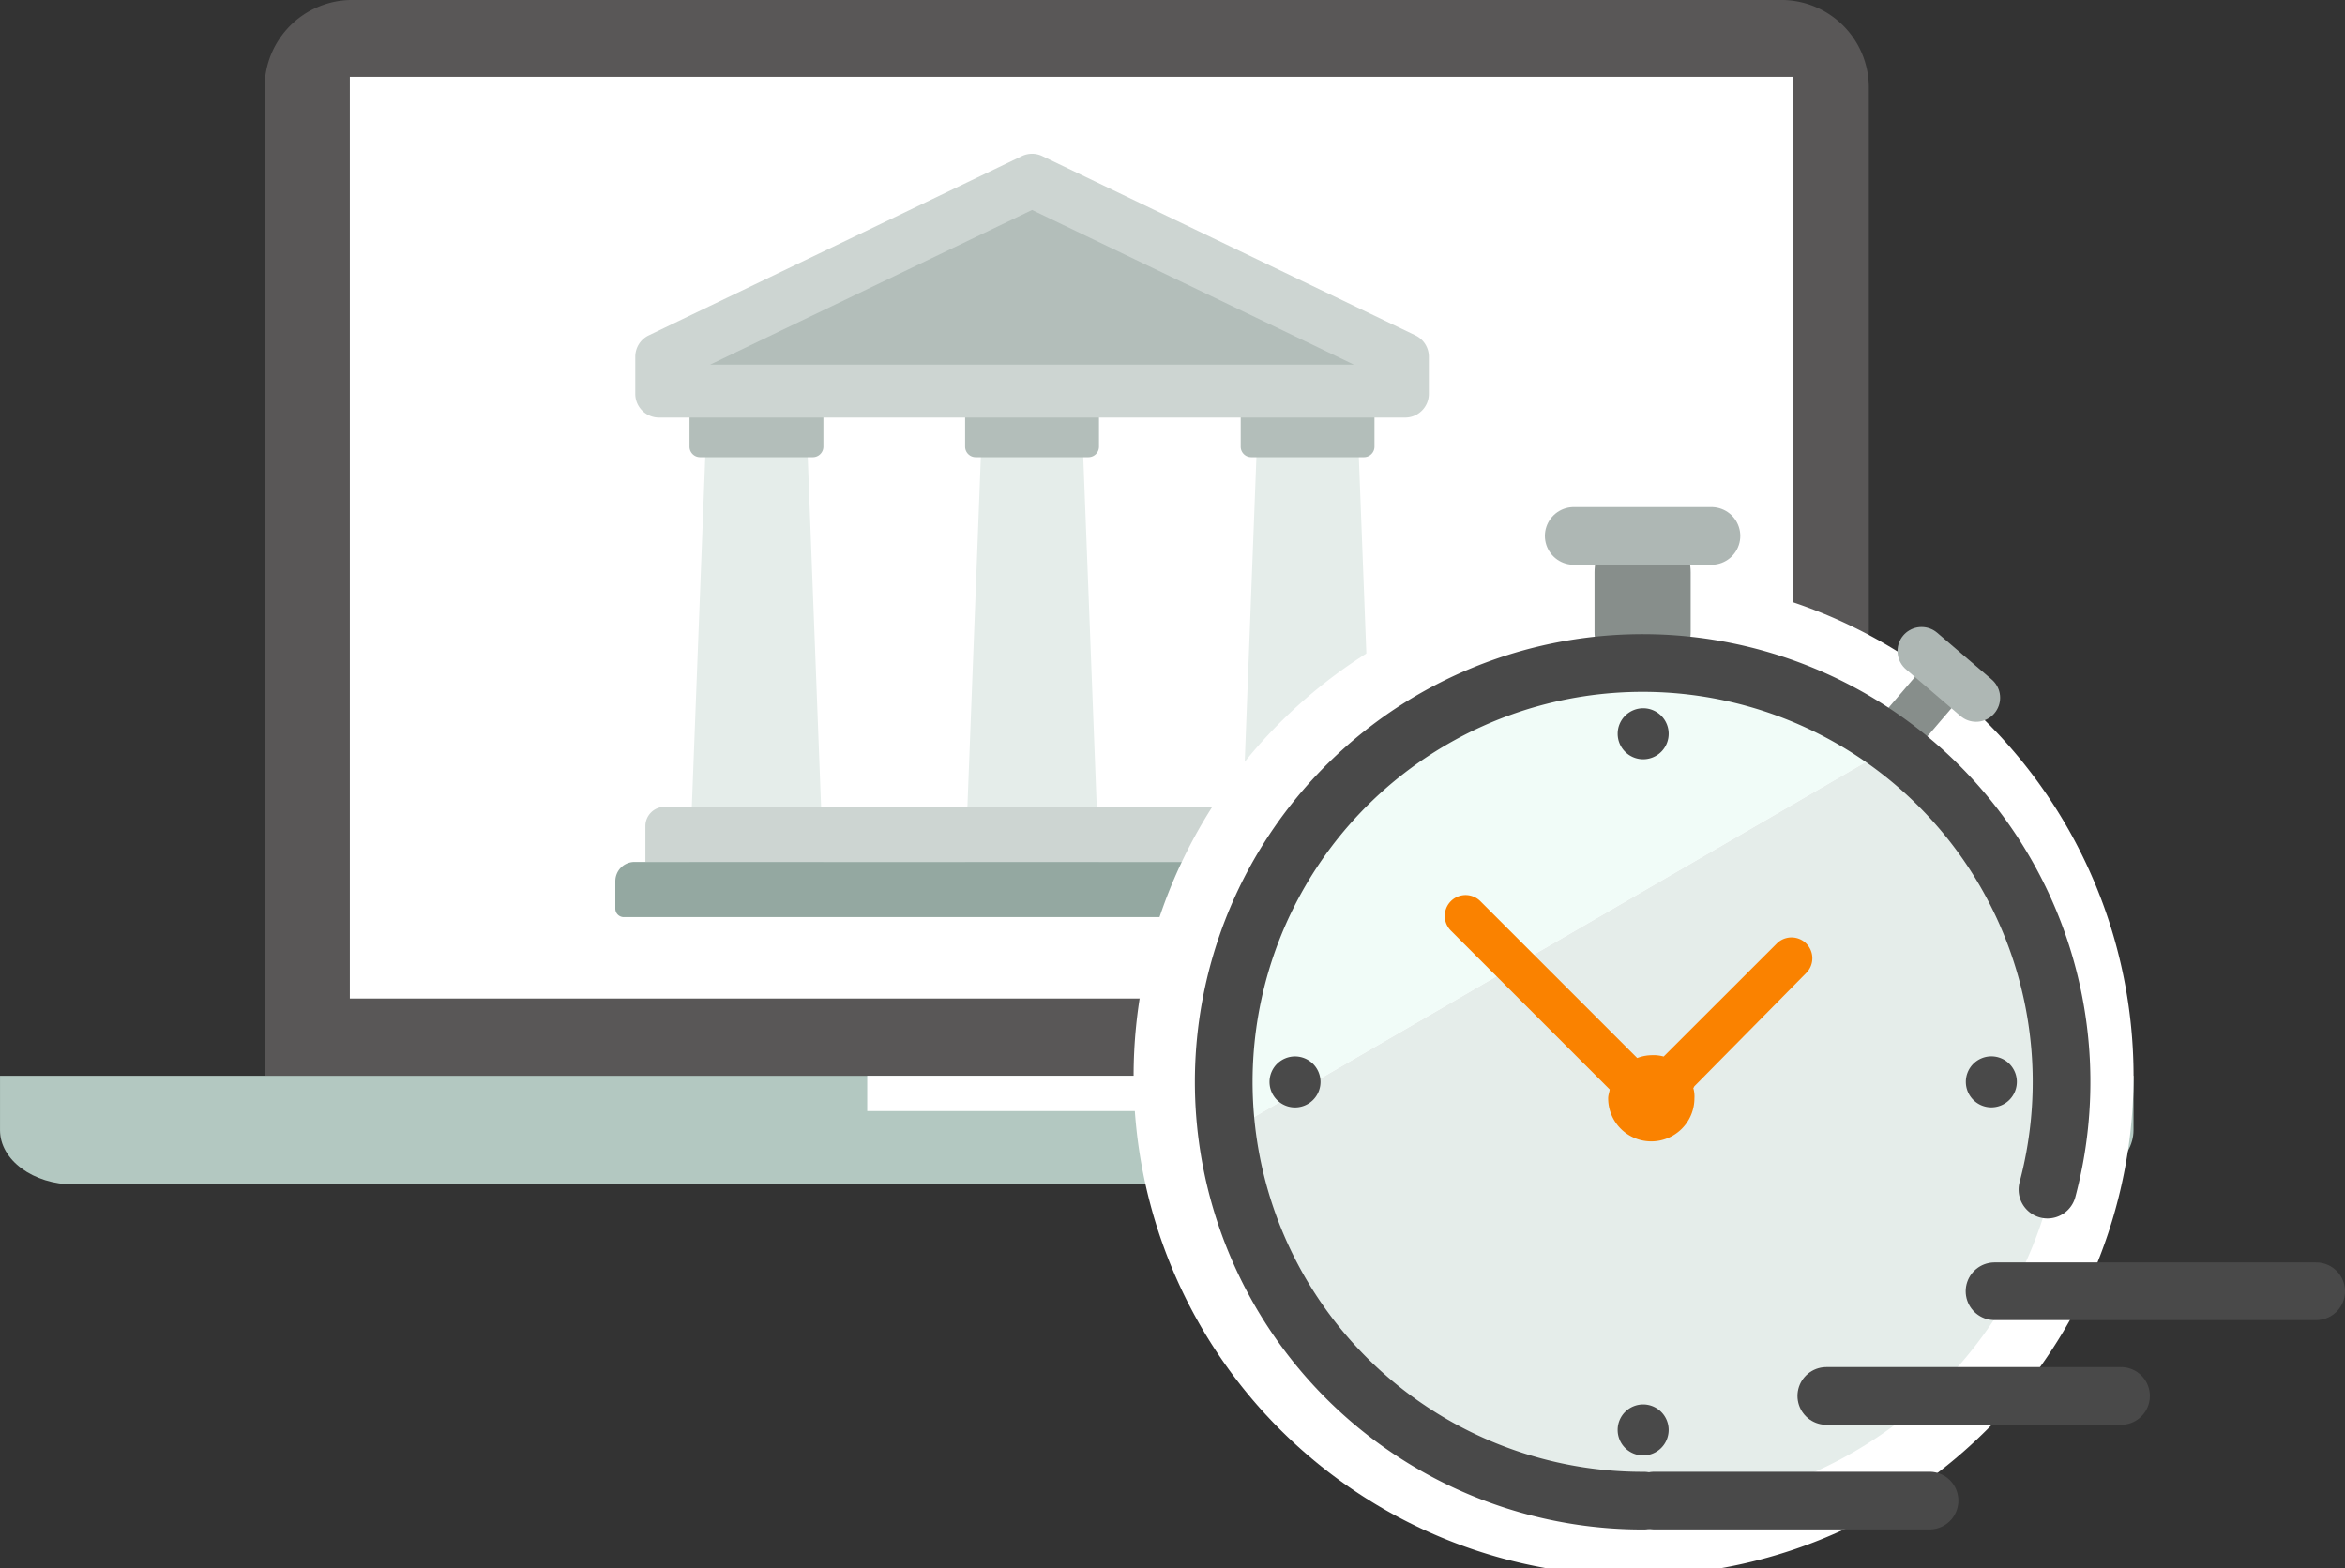
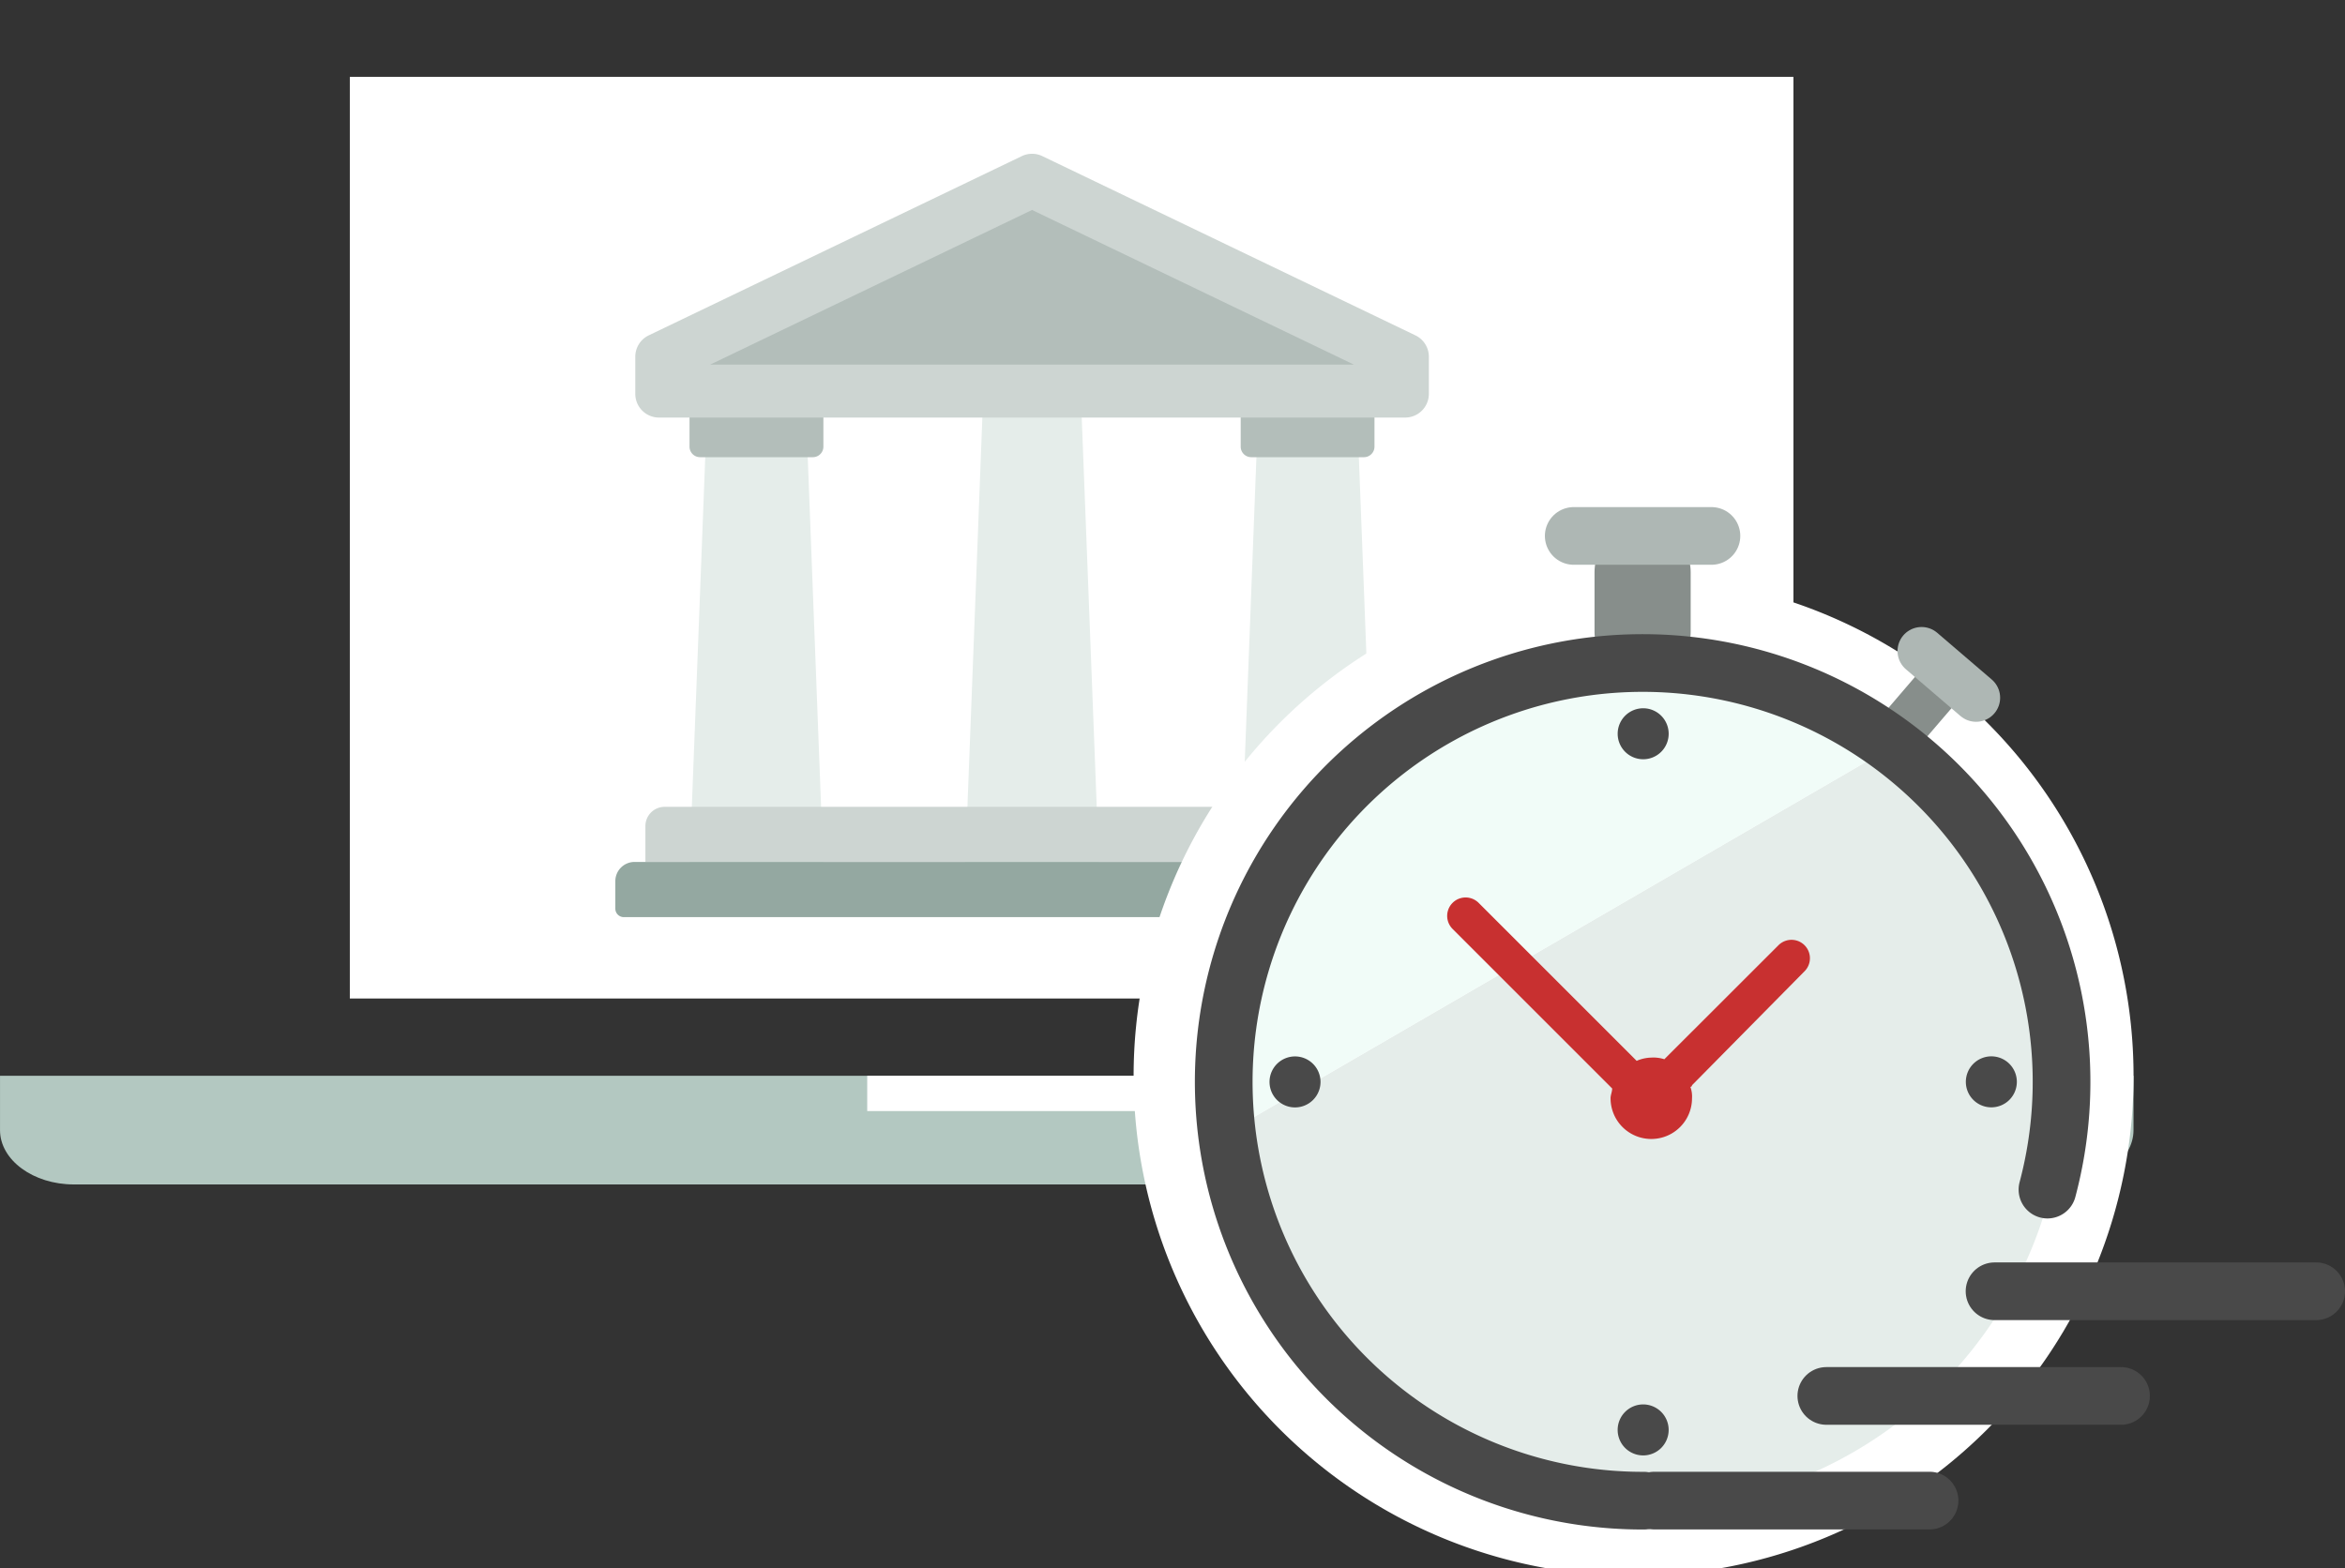
<svg xmlns="http://www.w3.org/2000/svg" width="121.947" height="81.568" viewBox="0 0 121.947 81.568">
  <rect x="0" y="0" width="121.947" height="81.568" fill="#333333" stroke="none" />
  <defs>
    <clipPath id="clip-path">
      <rect id="長方形_8822" data-name="長方形 8822" width="63.997" height="58.692" transform="translate(0 -2)" fill="none" />
    </clipPath>
  </defs>
  <g id="グループ_41929" data-name="グループ 41929" transform="translate(-517.028 -1163.396)">
    <g id="グループ_41191" data-name="グループ 41191" transform="translate(516.329 1163.105)">
-       <path id="パス_42552" data-name="パス 42552" d="M101.423.29H27.063a4.554,4.554,0,0,0-4.534,4.549V56.245h83.425V4.841A4.552,4.552,0,0,0,101.423.29Z" transform="translate(-8.07)" fill="#595757" />
      <path id="パス_42553" data-name="パス 42553" d="M107.809,89.066H.7v2.826c0,1.556,1.727,2.825,3.838,2.825H107.809c2.111,0,3.839-1.272,3.839-2.825V89.066Z" transform="translate(0 -32.818)" fill="#b3c8c1" />
      <path id="パス_42554" data-name="パス 42554" d="M104.23,6.7H29.157V54.639H104.23Z" transform="translate(-10.266 -2.412)" fill="#fff" />
      <path id="パス_42555" data-name="パス 42555" d="M93,89.066H72.246V90.9H93Z" transform="translate(-26.449 -32.818)" fill="#fff" />
      <g id="グループ_41931" data-name="グループ 41931" transform="translate(32.598 7.923)">
        <path id="パス_42975" data-name="パス 42975" d="M67.552,46H60.591l1.042-27.184H66.51Z" transform="translate(-27.97 -8.532)" fill="#e5edea" />
        <path id="パス_42976" data-name="パス 42976" d="M40.9,46H33.935l1.042-27.184h4.876Z" transform="translate(-15.645 -8.532)" fill="#e5edea" />
-         <path id="パス_42977" data-name="パス 42977" d="M14.238,46H7.276L8.319,18.819H13.2Z" transform="translate(-3.318 -8.532)" fill="#e5edea" />
+         <path id="パス_42977" data-name="パス 42977" d="M14.238,46H7.276L8.319,18.819H13.2" transform="translate(-3.318 -8.532)" fill="#e5edea" />
        <path id="パス_42978" data-name="パス 42978" d="M60.591,25.807v1.556a.548.548,0,0,0,.548.548H67a.548.548,0,0,0,.548-.548V25.807Z" transform="translate(-27.97 -11.763)" fill="#b3beba" />
-         <path id="パス_42979" data-name="パス 42979" d="M33.935,25.807v1.556a.548.548,0,0,0,.548.548h5.865a.548.548,0,0,0,.548-.548V25.807Z" transform="translate(-15.645 -11.763)" fill="#b3beba" />
        <path id="パス_42980" data-name="パス 42980" d="M7.276,25.807v1.556a.548.548,0,0,0,.548.548H13.69a.548.548,0,0,0,.548-.548V25.807Z" transform="translate(-3.318 -11.763)" fill="#b3beba" />
        <path id="パス_42981" data-name="パス 42981" d="M41.894,63.549H4.013a1,1,0,0,0-1,1v1.871H42.889V64.544A1,1,0,0,0,41.894,63.549Z" transform="translate(-1.349 -29.214)" fill="#cdd5d2" />
        <path id="パス_42982" data-name="パス 42982" d="M42.114,68.88H1.1a1,1,0,0,0-1,1v1.429a.442.442,0,0,0,.442.442H42.667a.442.442,0,0,0,.442-.442V69.876A1,1,0,0,0,42.114,68.88Z" transform="translate(0 -31.679)" fill="#94a8a1" />
        <path id="パス_42983" data-name="パス 42983" d="M42.6,9.811,23.2.489a1.232,1.232,0,0,0-1.068,0L2.732,9.811a1.234,1.234,0,0,0-.7,1.111v1.932a1.233,1.233,0,0,0,1.233,1.233h38.8A1.233,1.233,0,0,0,43.3,12.854V10.923A1.234,1.234,0,0,0,42.6,9.811Z" transform="translate(-0.894)" fill="#cdd5d2" />
        <path id="パス_42984" data-name="パス 42984" d="M9.272,13.844,26.012,5.8l16.739,8.045Z" transform="translate(-4.241 -2.511)" fill="#b3beba" />
      </g>
    </g>
    <g id="グループ_41871" data-name="グループ 41871" transform="translate(574.979 1188.272)">
      <g id="グループ_41870" data-name="グループ 41870" clip-path="url(#clip-path)">
-         <line id="線_5894" data-name="線 5894" x2="7.161" transform="translate(23.888 3)" fill="none" stroke="#fff" stroke-linecap="round" stroke-width="8" />
        <path id="パス_42965" data-name="パス 42965" d="M26,56.092a26,26,0,1,0-26-26,26,26,0,0,0,26,26" transform="translate(1 1)" fill="#fff" />
-         <line id="線_5895" data-name="線 5895" y2="3.105" transform="translate(27.469 4.887)" fill="#fa8200" />
        <line id="線_5896" data-name="線 5896" y2="3.105" transform="translate(27.469 4.887)" fill="none" stroke="#878e8b" stroke-linecap="round" stroke-width="5" />
        <path id="パス_42966" data-name="パス 42966" d="M40.32,14.039,5.775,34.09A21.852,21.852,0,1,0,40.32,14.039" fill="#e5edea" />
        <path id="パス_42967" data-name="パス 42967" d="M27.5,9.878A21.853,21.853,0,0,0,5.646,31.731a22.125,22.125,0,0,0,.129,2.358L40.32,14.039A21.747,21.747,0,0,0,27.5,9.878" fill="#f1fcf8" />
        <path id="パス_42968" data-name="パス 42968" d="M35.89,25.644a.958.958,0,0,0-1.355-1.355L28.6,30.219a1.848,1.848,0,0,0-.677-.085,2.026,2.026,0,0,0-.763.169l-8.217-8.217a.958.958,0,0,0-1.356,1.355l8.3,8.3c0,.169-.084.338-.084.508a2.118,2.118,0,0,0,4.236,0,1.457,1.457,0,0,0-.085-.593.085.085,0,0,0,.085-.085Z" fill="#c83030" />
-         <path id="パス_42969" data-name="パス 42969" d="M35.89,25.644a.958.958,0,0,0-1.355-1.355L28.6,30.219a1.848,1.848,0,0,0-.677-.085,2.026,2.026,0,0,0-.763.169l-8.217-8.217a.958.958,0,0,0-1.356,1.355l8.3,8.3c0,.169-.084.338-.084.508a2.118,2.118,0,0,0,4.236,0,1.457,1.457,0,0,0-.085-.593.085.085,0,0,0,.085-.085Z" fill="#fa8200" stroke="#fa8200" stroke-width="0.25" />
        <line id="線_5897" data-name="線 5897" x2="15.326" transform="translate(37.023 47.732)" fill="none" stroke="#494949" stroke-linecap="round" stroke-width="3" />
        <line id="線_5898" data-name="線 5898" x2="16.726" transform="translate(45.771 42.288)" fill="none" stroke="#494949" stroke-linecap="round" stroke-width="3" />
        <line id="線_5899" data-name="線 5899" x2="7.161" transform="translate(23.888 3)" fill="none" stroke="#aeb7b4" stroke-linecap="round" stroke-width="3" />
        <line id="線_5900" data-name="線 5900" x1="1.996" y2="2.329" transform="translate(40.747 10.961)" fill="#fa8200" />
        <line id="線_5901" data-name="線 5901" x1="1.996" y2="2.329" transform="translate(40.747 10.961)" fill="none" stroke="#878e8b" stroke-linecap="round" stroke-width="2.5" />
        <line id="線_5902" data-name="線 5902" x2="14.309" transform="translate(28.082 53.176)" fill="none" stroke="#494949" stroke-linecap="round" stroke-width="3" />
        <path id="パス_42970" data-name="パス 42970" d="M27.529,53.18A21.785,21.785,0,1,1,48.523,37" fill="none" stroke="#494949" stroke-linecap="round" stroke-width="3" />
        <path id="パス_42971" data-name="パス 42971" d="M27.5,14.616a1.326,1.326,0,1,1,1.325-1.325A1.325,1.325,0,0,1,27.5,14.616" fill="#494949" />
        <path id="パス_42972" data-name="パス 42972" d="M27.5,50.826A1.326,1.326,0,1,1,28.824,49.5,1.325,1.325,0,0,1,27.5,50.826" fill="#494949" />
        <path id="パス_42973" data-name="パス 42973" d="M44.279,31.4A1.326,1.326,0,1,1,45.6,32.721,1.325,1.325,0,0,1,44.279,31.4" fill="#494949" />
        <path id="パス_42974" data-name="パス 42974" d="M8.068,31.4a1.326,1.326,0,1,1,1.325,1.325A1.325,1.325,0,0,1,8.068,31.4" fill="#494949" />
        <line id="線_5903" data-name="線 5903" x2="2.836" y2="2.43" transform="translate(41.976 8.987)" fill="#fa8200" />
        <line id="線_5904" data-name="線 5904" x2="2.836" y2="2.43" transform="translate(41.976 8.987)" fill="none" stroke="#aeb7b4" stroke-linecap="round" stroke-width="2.5" />
      </g>
    </g>
  </g>
</svg>